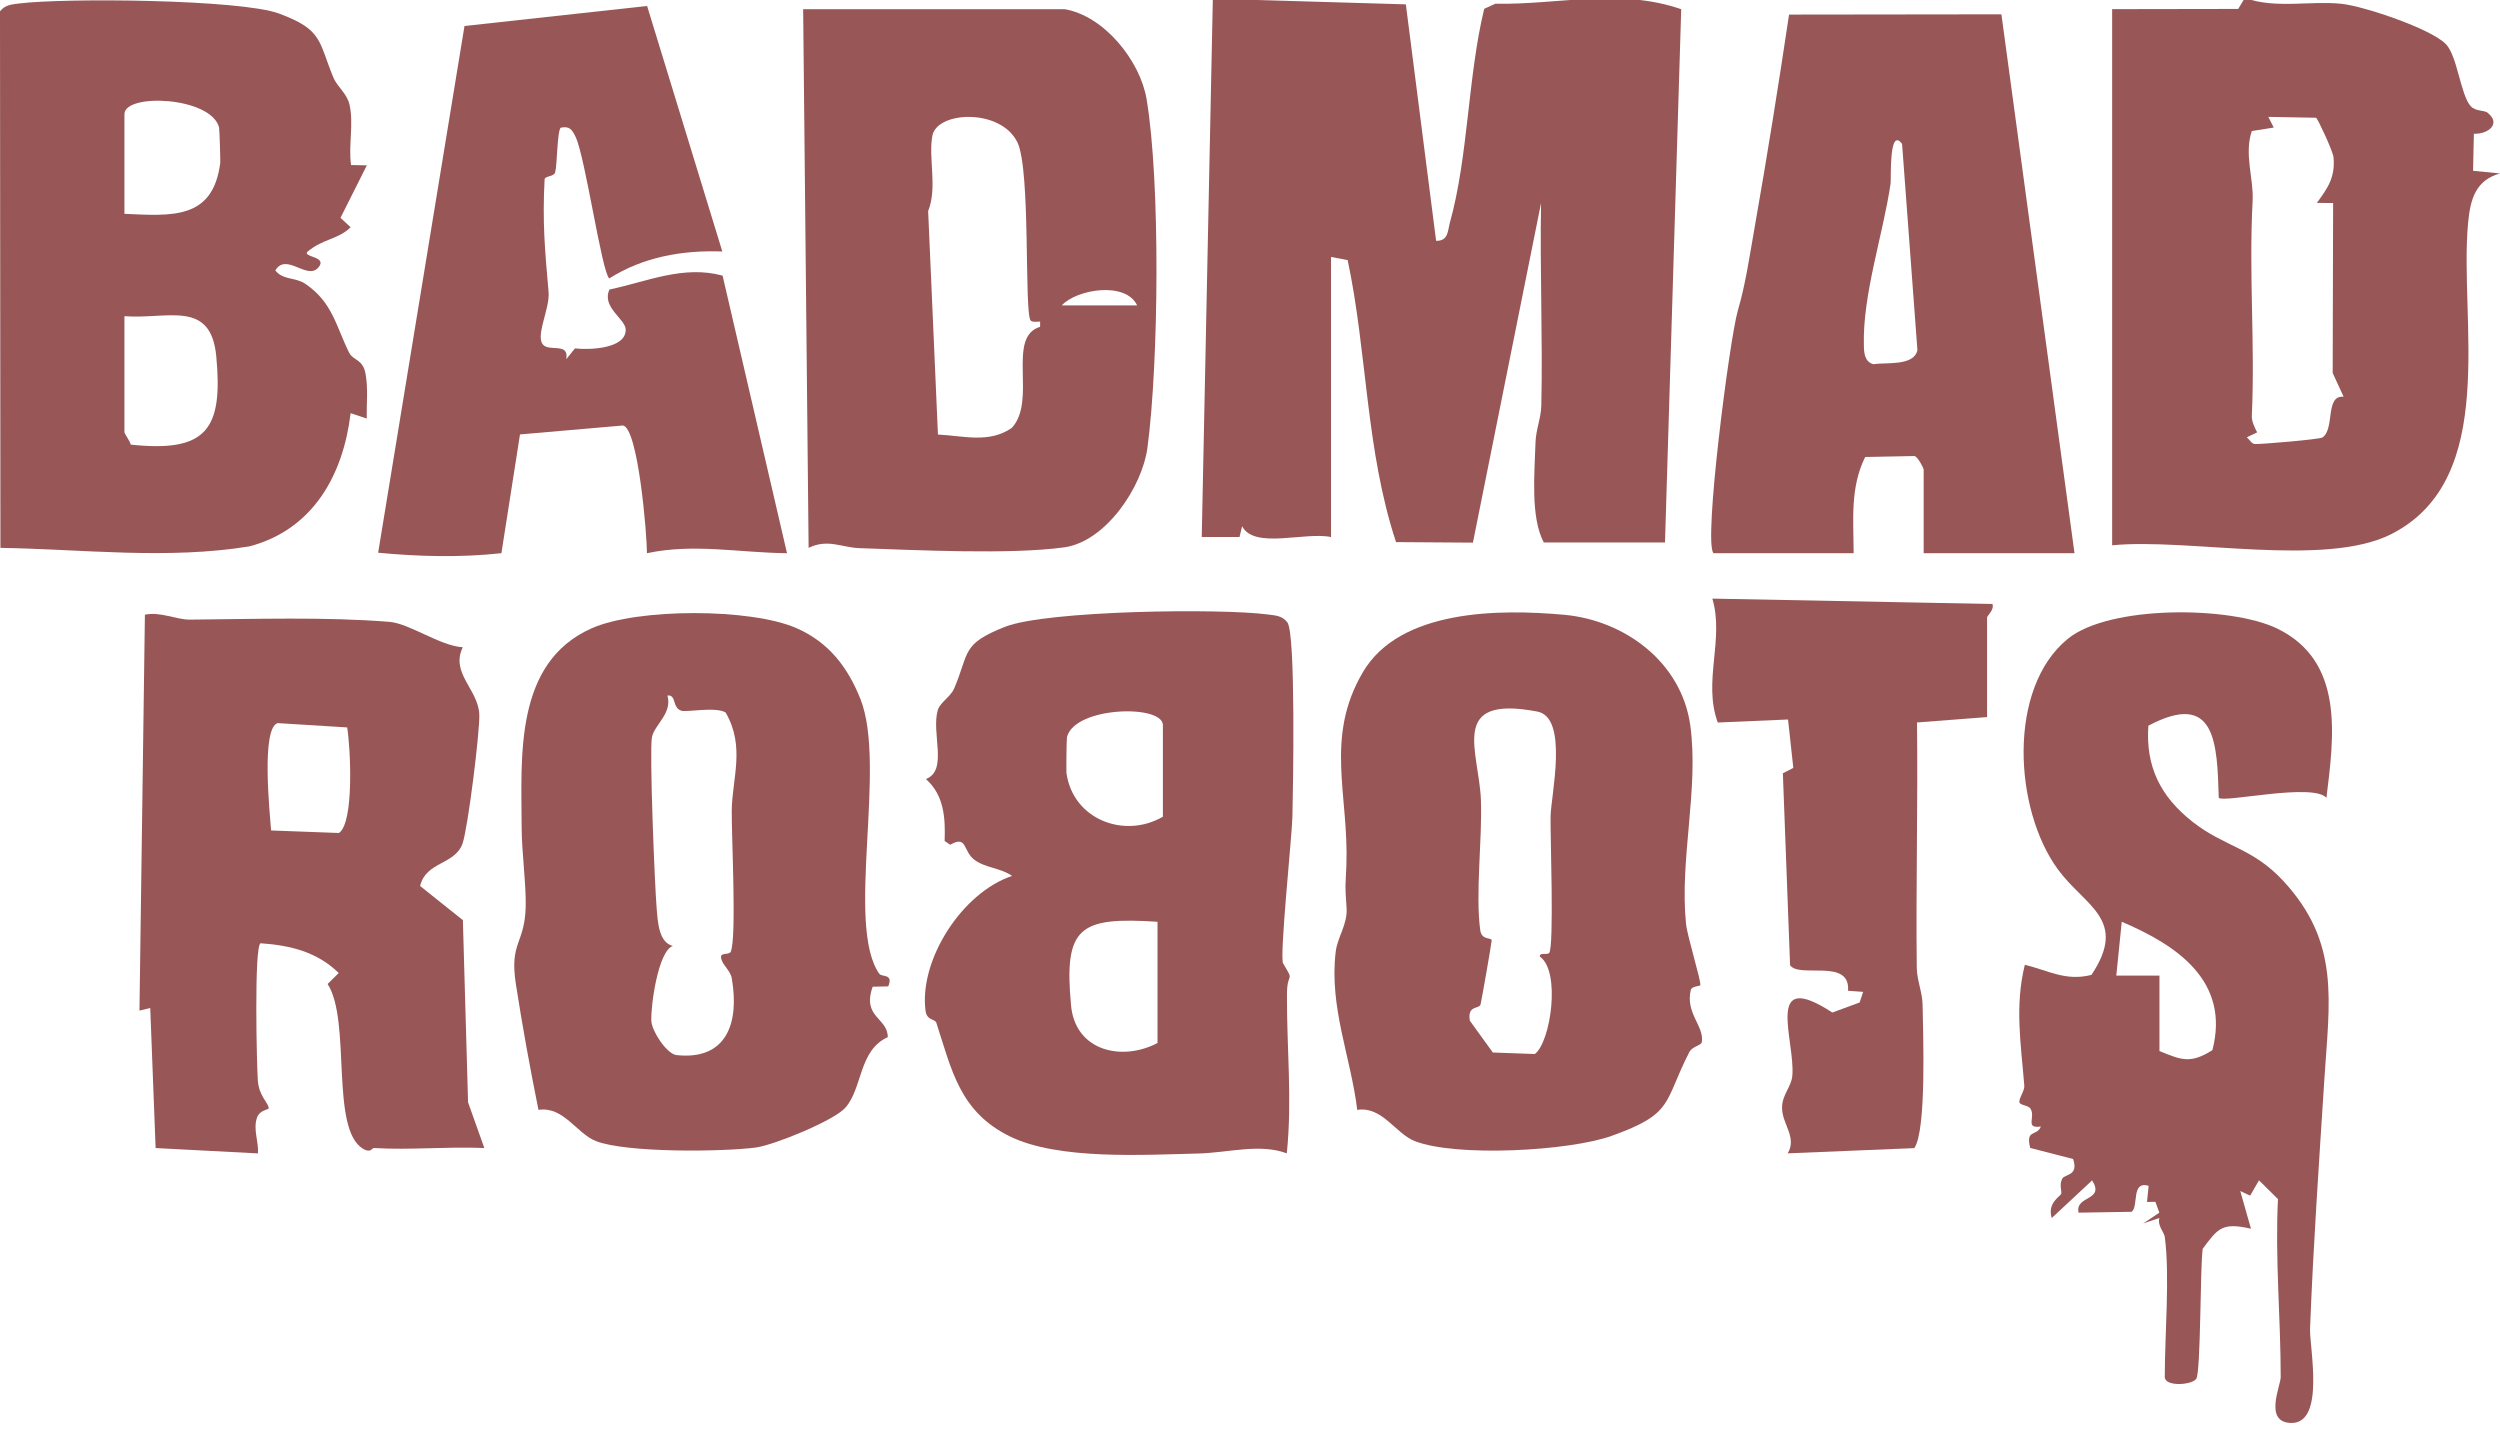
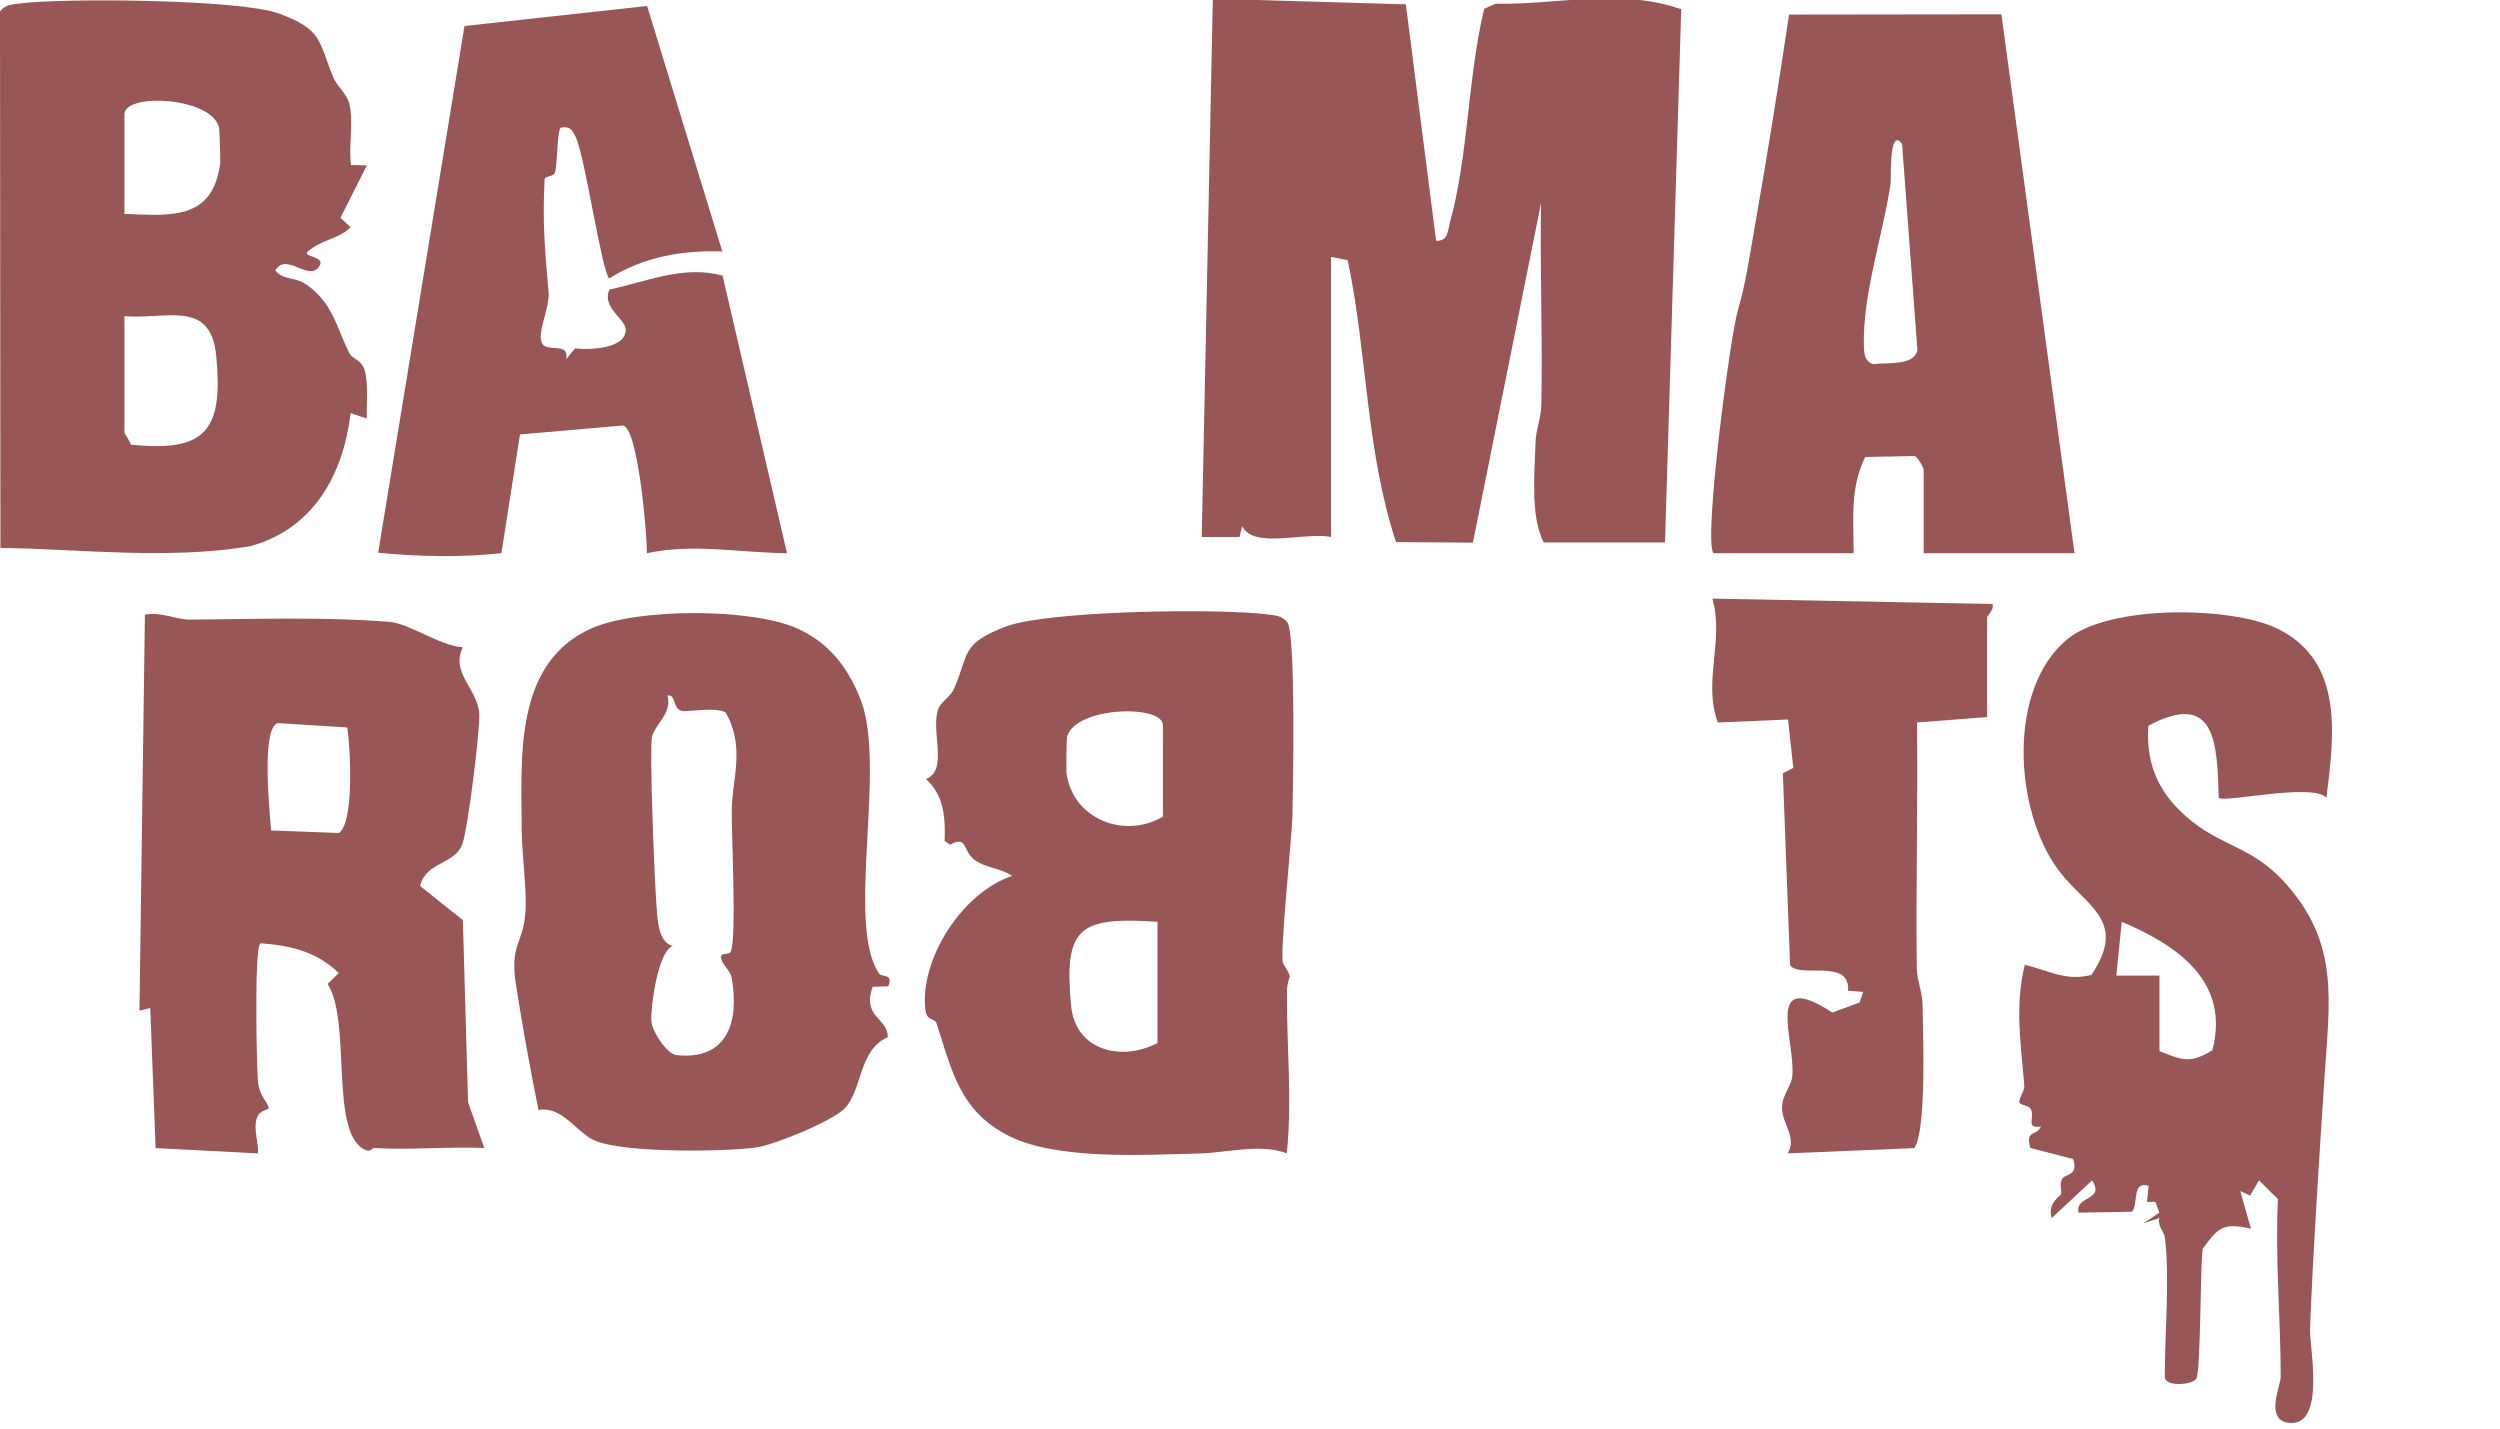
<svg xmlns="http://www.w3.org/2000/svg" preserveAspectRatio="xMidYMid slice" width="84px" height="48px" viewBox="0 0 178 102" fill="none">
  <path d="M94.772 38.381C92.908 37.989 89.292 39.27 88.44 37.61L88.252 38.377H85.564L86.354 0.05L100.096 0.453L102.251 17.29C103.141 17.309 103.072 16.557 103.237 15.974C104.541 11.307 104.51 5.565 105.676 0.771L106.466 0.41C110.958 0.491 115.311 -0.721 119.702 0.798L118.548 38.764H109.918C108.956 36.969 109.266 33.797 109.328 31.653C109.354 30.744 109.723 29.908 109.742 28.999C109.849 24.205 109.634 19.392 109.723 14.601L104.871 38.779L99.398 38.741C97.231 32.175 97.354 25.271 95.954 18.663L94.769 18.437V38.381H94.772Z" fill="#985656" />
  <path d="M24.999 11.893L26.119 11.916L24.243 15.652L24.965 16.323C24.071 17.202 23.016 17.125 21.9 18.057C21.49 18.463 23.381 18.383 22.659 19.2C21.854 20.109 20.385 18.099 19.603 19.395C20.128 20.093 21.029 19.875 21.72 20.339C23.683 21.662 23.925 23.377 24.853 25.244C25.145 25.827 25.835 25.693 26.027 26.756C26.219 27.818 26.092 28.888 26.111 29.943L24.965 29.559C24.435 33.966 22.295 37.844 17.762 39.044C11.901 39.999 5.926 39.247 0.031 39.151L0 0.947C0.368 0.483 0.825 0.46 1.362 0.391C4.591 -0.015 17.113 0.092 19.86 1.105C22.997 2.263 22.663 3.072 23.737 5.665C24.009 6.321 24.707 6.8 24.884 7.586C25.198 8.979 24.796 10.493 24.995 11.897L24.999 11.893ZM8.86 15.368C12.231 15.514 15.169 15.806 15.683 11.729C15.698 11.602 15.629 9.335 15.598 9.216C15.023 7.019 8.86 6.754 8.86 8.273V15.368ZM8.86 22.655V30.902C8.86 31.04 9.251 31.523 9.308 31.799C14.739 32.382 15.886 30.695 15.399 25.513C15.015 21.447 11.947 22.89 8.86 22.655Z" fill="#985656" />
-   <path d="M177.122 8.177C178.073 8.925 177.221 9.692 176.14 9.669L176.082 12.304L178 12.492C176.293 12.967 175.891 14.275 175.729 15.997C175.074 22.932 177.996 34.204 170.295 38.154C165.558 40.586 155.812 38.431 150.385 38.968V0.794L159.36 0.779L159.832 0C162.049 0.782 164.415 0.188 166.686 0.41C168.277 0.568 173.114 2.194 174.157 3.295C174.966 4.146 175.189 6.877 175.906 7.694C176.255 8.089 176.865 7.97 177.126 8.173L177.122 8.177ZM164.898 8.526L161.504 8.465L161.891 9.224L160.33 9.473C159.77 11.092 160.465 12.879 160.388 14.402C160.108 19.829 160.568 24.52 160.33 29.739C160.311 30.135 160.526 30.576 160.71 30.928L159.974 31.277C160.15 31.423 160.315 31.734 160.53 31.757C160.864 31.791 165.151 31.427 165.355 31.293C166.256 30.698 165.524 28.267 166.866 28.39L166.087 26.698L166.118 14.598L164.96 14.59C165.746 13.52 166.279 12.757 166.145 11.33C166.106 10.919 165.033 8.603 164.902 8.522L164.898 8.526Z" fill="#985656" />
  <path d="M91.359 68.742C92.214 70.168 91.639 69.217 91.631 70.954C91.612 74.759 92.015 78.464 91.62 82.261C89.71 81.54 87.408 82.223 85.318 82.273C81.433 82.365 75.373 82.745 71.917 81.061C68.323 79.308 67.764 76.324 66.667 72.964C66.575 72.684 65.992 72.815 65.9 72.121C65.42 68.492 68.504 63.69 72.059 62.509C71.288 61.945 70.149 61.945 69.374 61.358C68.546 60.729 68.88 59.59 67.656 60.288L67.257 60.024C67.315 58.405 67.231 56.767 65.923 55.609C67.522 55.011 66.291 52.334 66.77 50.704C66.931 50.155 67.671 49.768 67.928 49.177C69.041 46.608 68.404 46.009 71.572 44.767C74.533 43.608 86.875 43.443 90.296 43.896C90.833 43.965 91.29 43.984 91.658 44.452C92.268 45.223 92.068 56.334 92.019 58.313C91.984 59.721 91.087 68.293 91.359 68.745V68.742ZM82.798 58.294V51.774C82.798 50.278 76.52 50.431 75.968 52.625C75.937 52.748 75.914 55.049 75.933 55.187C76.393 58.486 80.052 59.889 82.794 58.294H82.798ZM82.415 65.773C76.846 65.412 75.734 66.126 76.259 71.737C76.566 75.005 79.918 75.726 82.415 74.403V65.773Z" fill="#985656" />
  <path d="M154.136 88.21C154.094 87.899 153.588 87.389 153.749 86.864L152.602 87.251L153.745 86.484L153.465 85.713L152.867 85.721L152.982 84.57C151.708 84.194 152.295 86.07 151.766 86.423L147.996 86.484C147.716 85.249 149.898 85.659 148.958 84.187L146.082 86.868C145.76 85.786 146.673 85.345 146.757 85.145C146.822 84.996 146.6 84.524 146.83 84.068C147.002 83.722 148.019 83.888 147.605 82.664L144.552 81.878C144.206 80.505 145.012 81.088 145.311 80.351C144.145 80.516 144.954 79.695 144.571 79.082C144.402 78.813 143.777 78.852 143.777 78.591C143.777 78.269 144.16 77.797 144.13 77.436C143.896 74.506 143.439 71.791 144.168 68.837C145.833 69.233 147.068 70.026 148.912 69.555C151.544 65.608 148.464 64.684 146.535 62.06C143.386 57.78 142.91 49.139 147.229 45.626C150.205 43.206 158.85 43.286 162.156 44.905C166.927 47.237 166.183 52.549 165.642 56.948C164.687 55.858 158.328 57.324 157.975 56.948C157.86 53.051 157.768 49.269 152.963 51.812C152.759 54.746 153.845 56.863 156.088 58.639C158.382 60.453 160.376 60.484 162.586 62.881C166.636 67.276 165.853 71.376 165.493 77.014C165.113 82.959 164.707 88.758 164.476 94.745C164.427 96.049 165.573 101.484 163.146 101.457C161.151 101.434 162.386 98.811 162.386 98.19C162.386 93.99 161.98 89.736 162.191 85.517L160.84 84.183L160.211 85.272L159.506 84.942L160.269 87.627C158.221 87.163 157.926 87.585 156.832 89.058C156.648 90.327 156.702 97.798 156.376 98.308C156.088 98.761 154.132 98.903 154.132 98.178C154.132 95.213 154.501 90.971 154.132 88.206L154.136 88.21ZM153.753 69.608V74.978C155.337 75.626 155.966 75.894 157.523 74.913C158.789 70.038 155.061 67.464 151.068 65.773L150.681 69.605H153.749L153.753 69.608Z" fill="#985656" />
-   <path d="M75.787 0.794C78.606 1.262 81.183 4.464 81.64 7.214C82.626 13.136 82.503 25.977 81.698 32.022C81.325 34.821 78.729 38.714 75.753 39.117C71.871 39.642 65.274 39.309 61.197 39.171C59.913 39.125 58.931 38.484 57.573 39.152L57.185 0.798H75.787V0.794ZM73.386 22.97C72.907 22.414 73.405 12.258 72.439 10.275C71.254 7.843 66.728 8.047 66.387 9.799C66.08 11.372 66.763 13.485 66.084 15.173L66.782 31.082C68.6 31.17 70.429 31.73 72.044 30.606C73.854 28.65 71.633 24.14 74.057 23.411V23.039C73.854 23.047 73.497 23.093 73.386 22.966V22.97ZM80.965 21.889C80.156 20.155 76.65 20.734 75.595 21.889H80.965Z" fill="#985656" />
-   <path d="M121.06 70.295C121.025 70.364 120.454 70.349 120.385 70.629C119.986 72.285 121.359 73.202 121.167 74.345C121.125 74.594 120.504 74.617 120.27 75.07C118.429 78.667 119.211 79.423 114.732 81.022C111.725 82.096 103.69 82.541 100.736 81.391C99.352 80.854 98.427 78.894 96.636 79.166C96.165 75.35 94.63 71.852 95.102 67.909C95.225 66.87 95.954 65.949 95.877 64.806C95.75 62.95 95.796 63.502 95.862 61.765C96.049 56.752 94.293 52.656 97.043 47.992C99.685 43.512 106.777 43.501 111.364 43.915C115.675 44.306 119.733 47.29 120.35 51.804C120.968 56.319 119.579 61.316 120.044 65.919C120.136 66.82 121.16 70.095 121.06 70.295ZM110.306 67.99C110.658 67.445 110.378 59.751 110.401 58.275C110.424 56.798 111.705 51.233 109.462 50.807C103.072 49.588 105.323 53.653 105.442 57.124C105.542 59.955 105.04 63.748 105.392 66.371C105.496 67.131 106.221 66.858 106.206 67.111C106.194 67.345 105.507 71.269 105.419 71.645C105.331 72.021 104.453 71.672 104.656 72.822L106.29 75.081L109.281 75.189C110.424 74.322 111.134 69.29 109.642 68.258C109.584 67.917 110.179 68.17 110.298 67.99H110.306Z" fill="#985656" />
  <path d="M62.616 69.482C62.789 69.723 63.629 69.451 63.242 70.372L62.133 70.398C61.362 72.6 63.203 72.585 63.211 73.988C61.128 74.924 61.427 77.621 60.185 79.016C59.36 79.941 55.095 81.678 53.81 81.847C51.425 82.158 44.602 82.231 42.438 81.391C41.054 80.854 40.13 78.894 38.339 79.166C37.736 76.182 37.199 73.229 36.731 70.214C36.264 67.2 37.357 67.372 37.429 64.73C37.472 63.165 37.146 60.806 37.142 59.076C37.127 54.044 36.59 47.317 42.143 44.87C45.399 43.436 53.454 43.436 56.718 44.87C59.004 45.875 60.361 47.643 61.263 49.914C63.165 54.7 60.169 66.034 62.613 69.486L62.616 69.482ZM51.67 50.876C50.972 50.439 48.886 50.869 48.51 50.746C47.839 50.527 48.176 49.584 47.52 49.664C47.892 50.926 46.596 51.736 46.42 52.629C46.228 53.599 46.615 63.169 46.753 64.806C46.838 65.808 46.899 67.23 47.904 67.499C46.857 67.844 46.316 71.814 46.377 72.849C46.423 73.574 47.44 75.131 48.134 75.262C51.682 75.661 52.667 73.06 52.104 69.808C51.992 69.171 51.348 68.811 51.337 68.27C51.329 67.951 51.931 68.159 52.035 67.894C52.453 66.866 52.084 59.705 52.1 57.891C52.119 55.571 53.082 53.327 51.666 50.876H51.67Z" fill="#985656" />
  <path d="M122.003 39.531C121.267 38.795 123.154 24.255 123.729 22.272C124.305 20.289 124.535 18.567 124.953 16.204C125.831 11.211 126.633 6.19 127.381 1.181L142.5 1.162L147.704 39.531H136.965V33.586C136.965 33.479 136.57 32.693 136.317 32.612L132.8 32.681C131.718 34.875 131.972 37.153 131.979 39.531H122.007H122.003ZM135.423 10.382C134.476 9.136 134.66 12.86 134.61 13.209C134.081 16.83 132.601 21.141 132.708 24.765C132.723 25.298 132.762 25.889 133.375 26.073C134.315 25.931 136.275 26.226 136.52 25.072L135.427 10.382H135.423Z" fill="#985656" />
-   <path d="M26.61 81.882C26.499 81.874 26.395 82.273 25.839 81.931C23.492 80.497 25.022 72.842 23.327 70.203L24.117 69.42C22.575 67.913 20.669 67.453 18.563 67.303C18.076 67.357 18.283 76.236 18.36 77.099C18.452 78.169 19.043 78.595 19.135 79.016C19.173 79.189 18.498 79.12 18.291 79.738C18.015 80.566 18.425 81.433 18.368 82.265L11.08 81.885L10.697 71.91L9.93 72.101L10.317 43.911C11.426 43.673 12.523 44.268 13.539 44.26C18.118 44.222 23.154 44.053 27.722 44.418C29.16 44.533 31.316 46.128 32.95 46.228C32.052 48.073 34.054 49.219 34.127 51.014C34.173 52.215 33.314 59.119 32.934 60.196C32.398 61.73 30.319 61.474 29.912 63.226L32.957 65.658L33.326 78.629L34.484 81.882C31.88 81.766 29.226 82.039 26.621 81.882H26.61ZM19.76 51.632C18.594 52.012 19.2 57.926 19.3 59.272L24.132 59.452C25.233 58.727 24.953 53.327 24.719 51.935L19.764 51.628L19.76 51.632Z" fill="#985656" />
+   <path d="M26.61 81.882C26.499 81.874 26.395 82.273 25.839 81.931C23.492 80.497 25.022 72.842 23.327 70.203L24.117 69.42C22.575 67.913 20.669 67.453 18.563 67.303C18.076 67.357 18.283 76.236 18.36 77.099C18.452 78.169 19.043 78.595 19.135 79.016C19.173 79.189 18.498 79.12 18.291 79.738C18.015 80.566 18.425 81.433 18.368 82.265L11.08 81.885L10.697 71.91L9.93 72.101L10.317 43.911C11.426 43.673 12.523 44.268 13.539 44.26C18.118 44.222 23.154 44.053 27.722 44.418C29.16 44.533 31.316 46.128 32.95 46.228C32.052 48.073 34.054 49.219 34.127 51.014C34.173 52.215 33.314 59.119 32.934 60.196C32.398 61.73 30.319 61.474 29.912 63.226L32.957 65.658L33.326 78.629L34.484 81.882C31.88 81.766 29.226 82.039 26.621 81.882H26.61ZM19.76 51.632C18.594 52.012 19.2 57.926 19.3 59.272L24.132 59.452C25.233 58.727 24.953 53.327 24.719 51.935L19.764 51.628L19.76 51.632" fill="#985656" />
  <path d="M51.429 18.049C48.583 17.942 45.783 18.444 43.382 19.967C42.849 19.553 41.671 11.318 40.985 9.895C40.732 9.374 40.567 9.109 39.926 9.232C39.666 9.47 39.677 11.886 39.527 12.415C39.435 12.737 38.787 12.664 38.776 12.91C38.615 15.936 38.795 17.957 39.059 20.941C39.171 22.169 37.982 24.274 38.772 24.773C39.32 25.118 40.521 24.585 40.314 25.72L40.939 24.949C41.871 25.06 44.559 25.011 44.552 23.618C44.544 22.847 42.814 22.03 43.393 20.757C46.051 20.197 48.656 19.008 51.448 19.767L56.035 39.531C52.69 39.501 49.38 38.818 46.063 39.531C46.063 38.162 45.434 30.629 44.356 30.438L37.023 31.074L35.7 39.531C32.739 39.85 29.839 39.773 26.924 39.497L33.072 1.994L46.074 0.568L51.429 18.049Z" fill="#985656" />
  <path d="M141.48 51.199L136.49 51.582C136.563 57.397 136.405 63.23 136.474 69.048C136.486 69.954 136.877 70.793 136.889 71.703C136.919 73.674 137.184 80.616 136.298 81.889L127.285 82.261C127.971 81.115 126.871 80.171 126.882 78.997C126.89 78.069 127.546 77.536 127.615 76.727C127.829 74.219 125.555 69.029 130.461 72.236L132.409 71.518L132.654 70.763L131.58 70.686C131.761 68.335 128.121 69.823 127.454 68.868L126.94 55.199L127.684 54.819L127.308 51.371L122.306 51.586C121.233 48.671 122.782 45.672 121.919 42.764L141.863 43.148C142.009 43.562 141.48 43.984 141.48 44.103V51.199Z" fill="#985656" />
</svg>